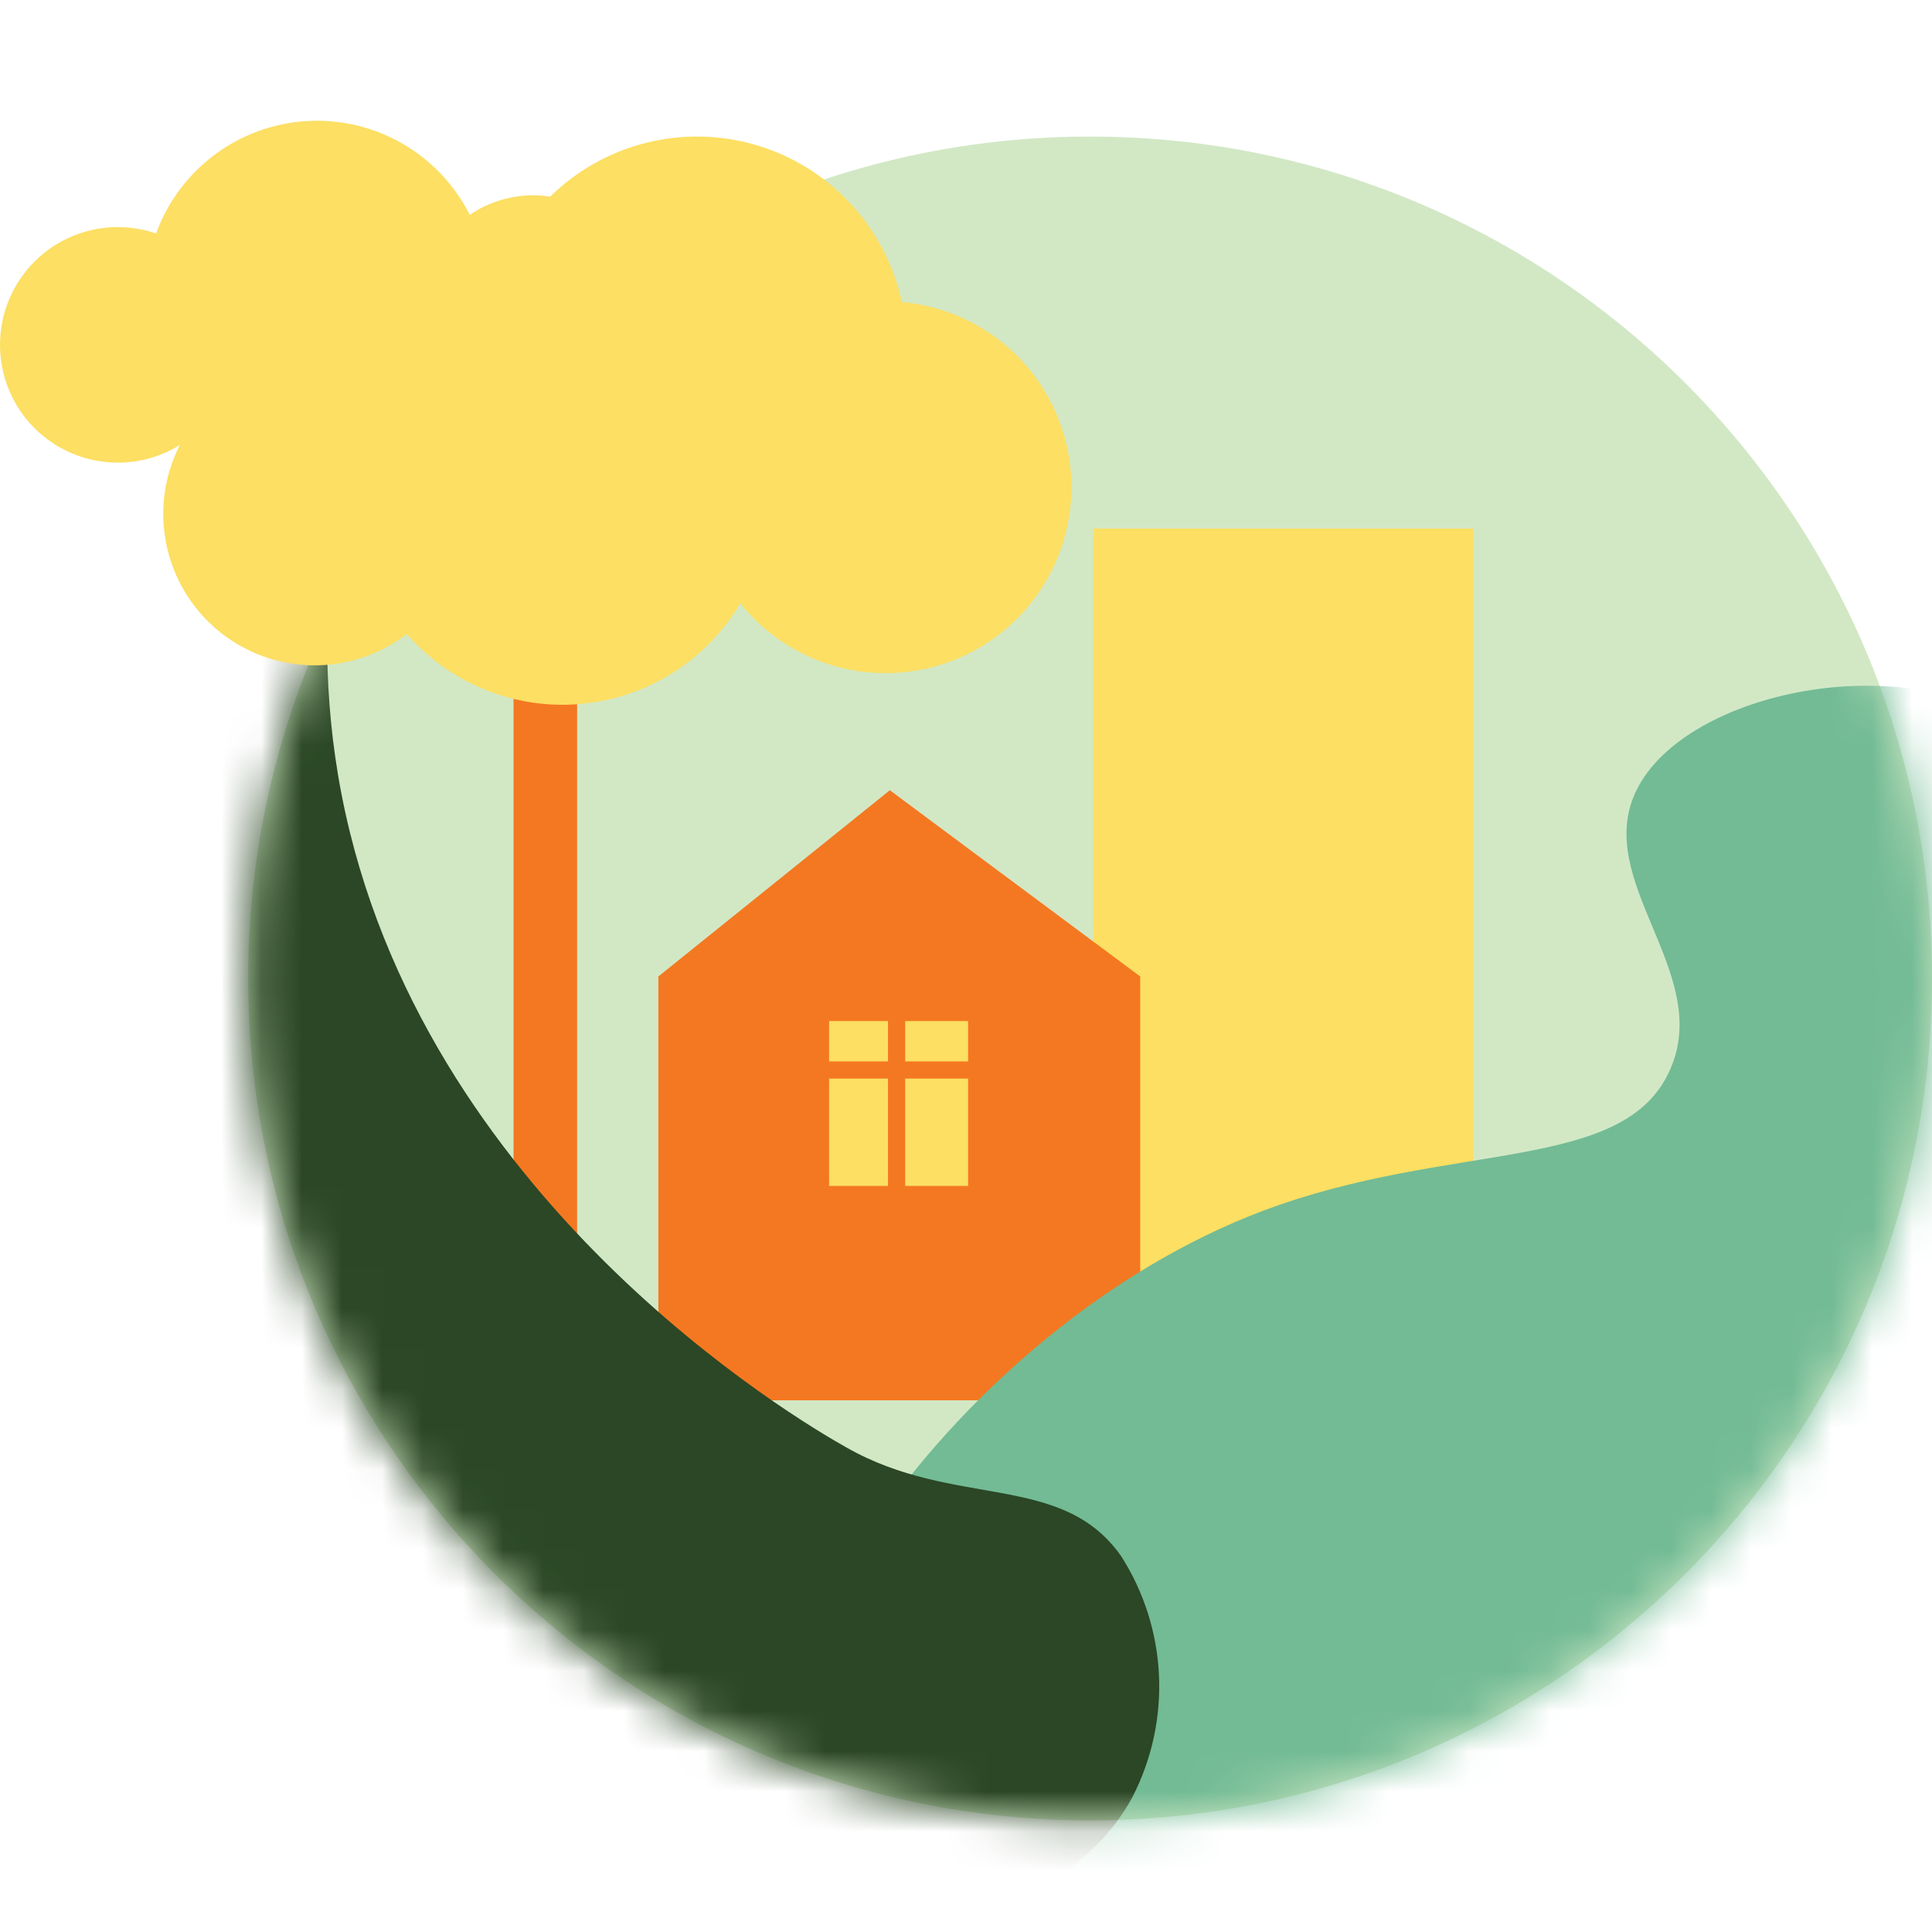
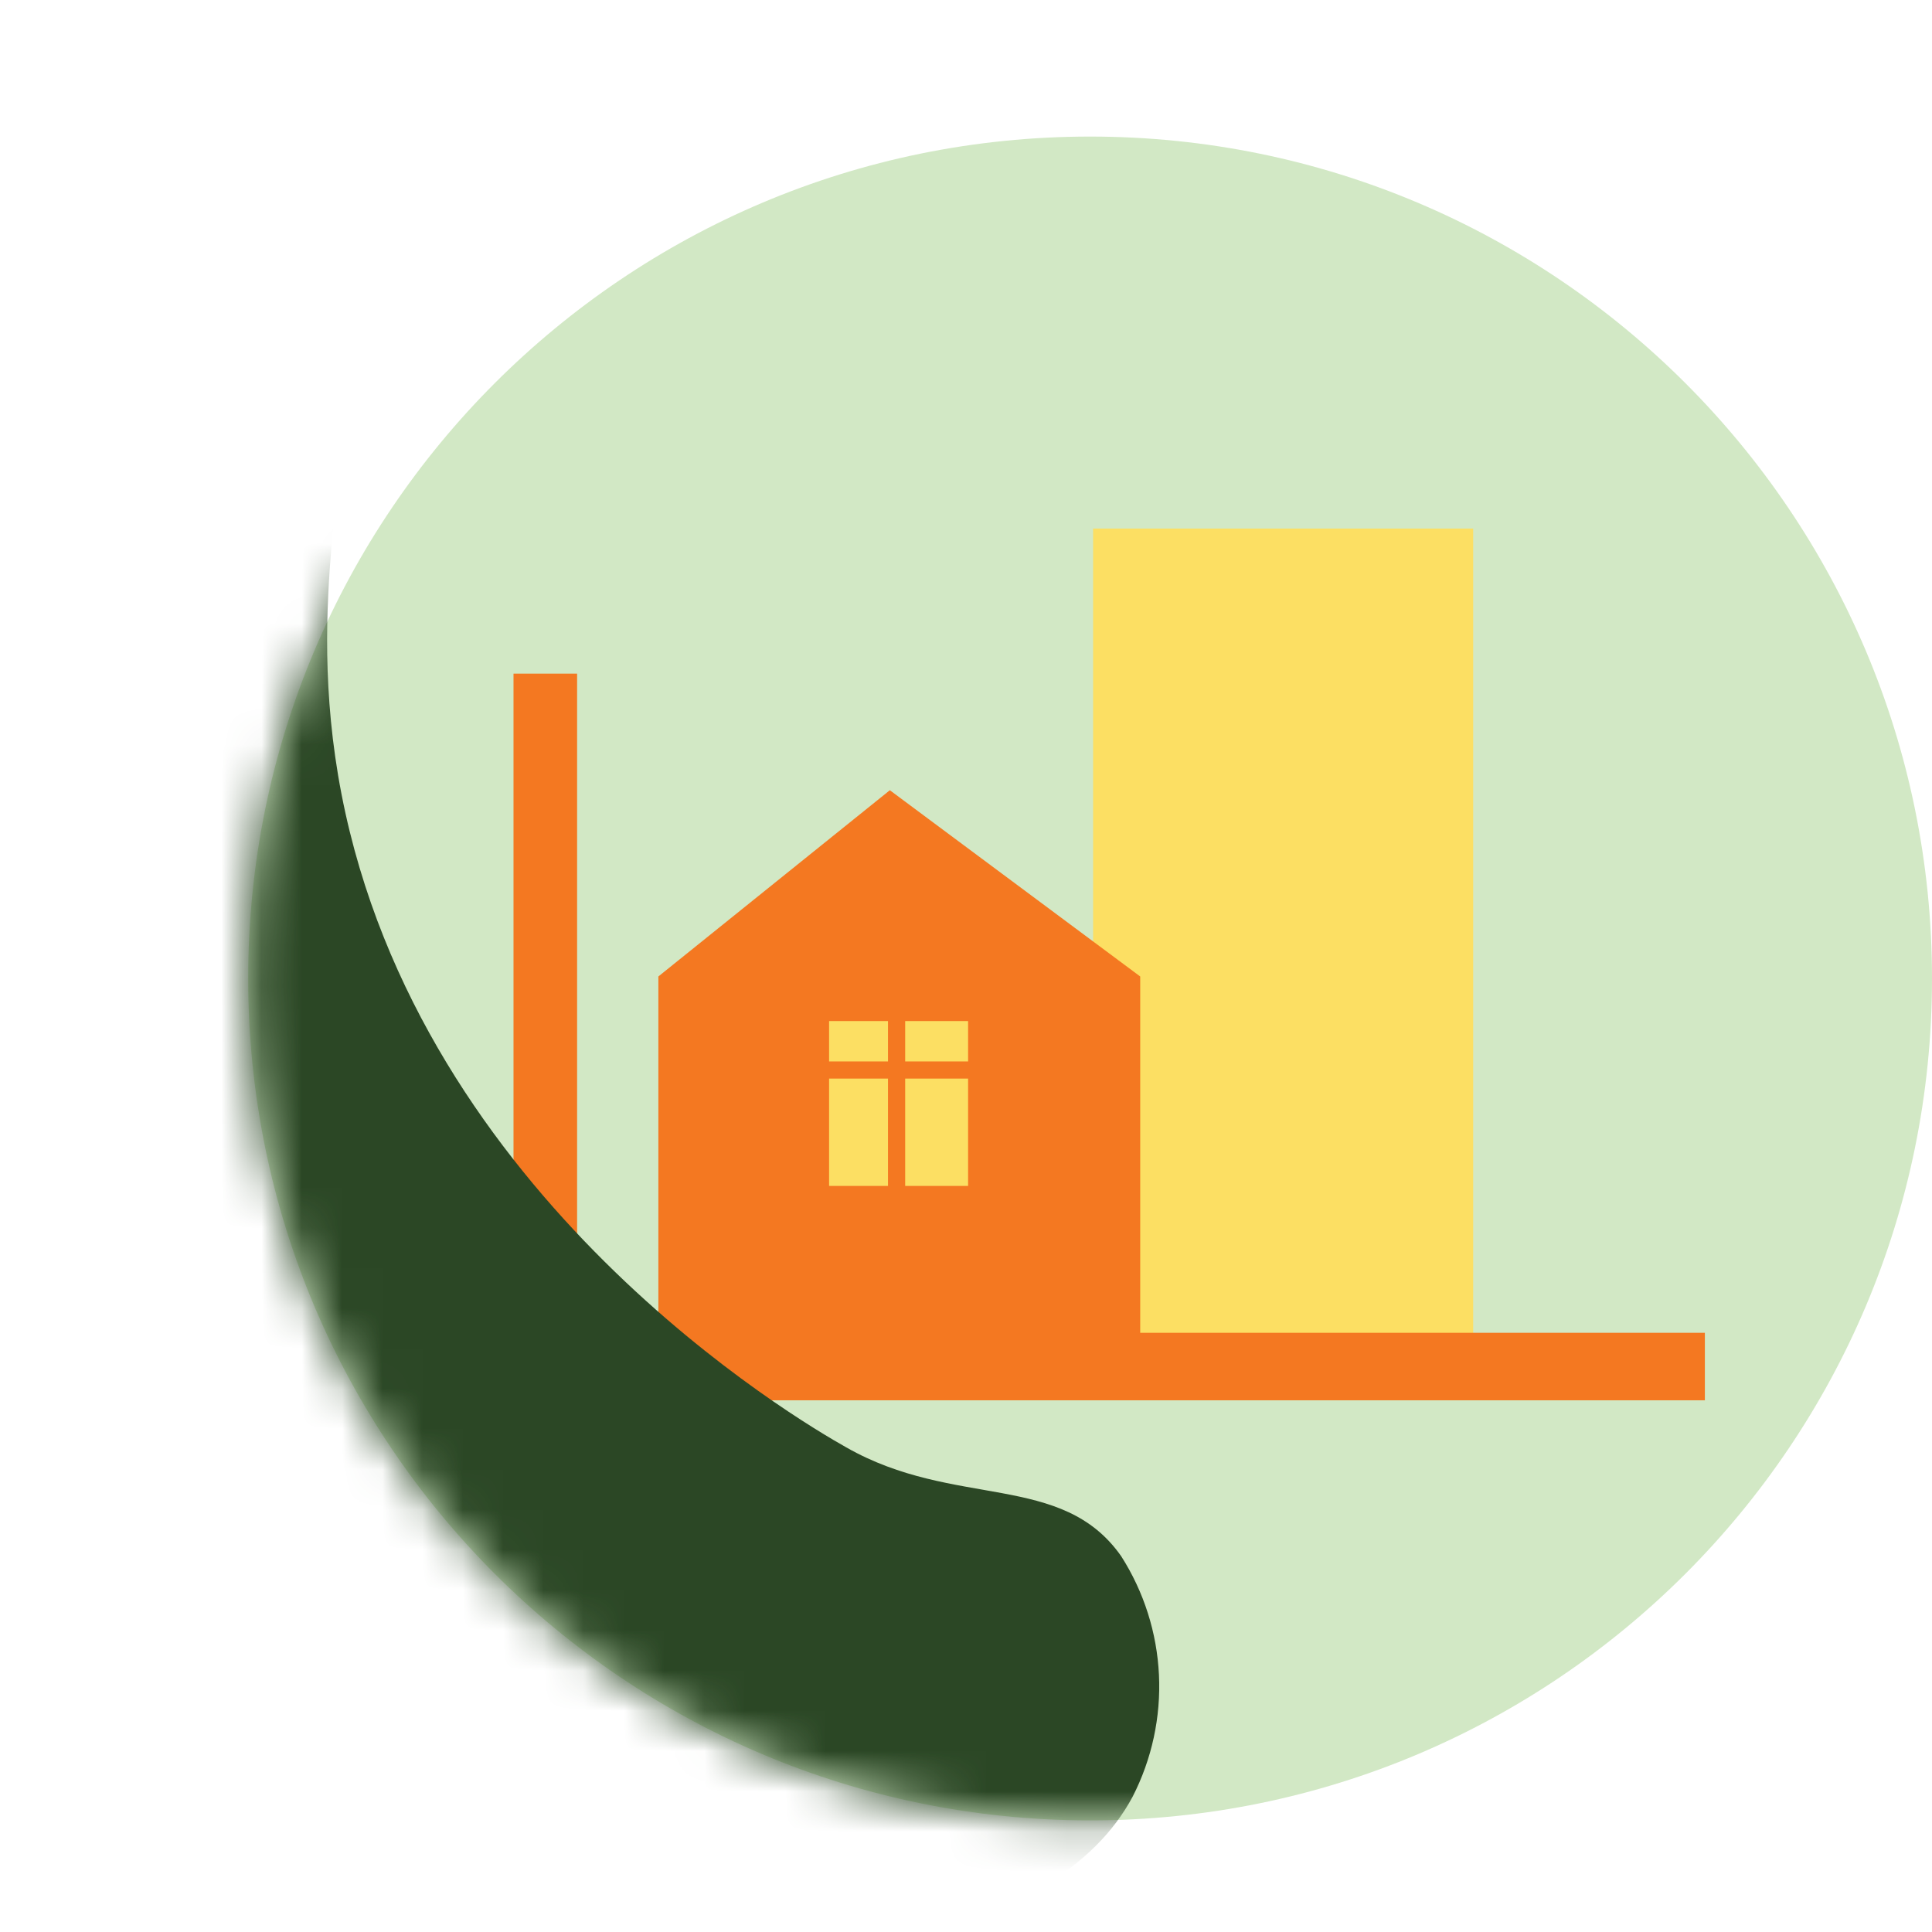
<svg xmlns="http://www.w3.org/2000/svg" width="48" height="48" viewBox="0 0 48 48" fill="none">
  <path d="M27.083 45.227C38.635 45.227 48 35.862 48 24.31C48 12.758 38.635 3.393 27.083 3.393C15.531 3.393 6.166 12.758 6.166 24.31C6.166 35.862 15.531 45.227 27.083 45.227Z" fill="#D2E8C5" />
  <path d="M36.601 13.132H27.158V33.703H36.601V13.132Z" fill="#FCDF63" />
  <path fill-rule="evenodd" clip-rule="evenodd" d="M16.357 24.26L22.108 19.633L28.328 24.26V33.519H16.357V24.26Z" fill="#F47821" />
  <path d="M14.338 16.736H12.758V34.84H14.338V16.736Z" fill="#F47821" />
  <path d="M24.052 25.368H20.599V29.464H24.052V25.368Z" fill="#FCDF63" />
  <path d="M42.357 33.113H13.251V34.79H42.357V33.113Z" fill="#F47821" />
  <path d="M24.989 26.371H19.563V26.797H24.989V26.371Z" fill="#F47821" />
  <path d="M22.489 24.628H22.062V30.614H22.489V24.628Z" fill="#F47821" />
  <mask id="mask0_3_1288" style="mask-type:alpha" maskUnits="userSpaceOnUse" x="6" y="3" width="42" height="43">
    <path d="M27.083 45.227C38.635 45.227 48 35.862 48 24.31C48 12.758 38.635 3.393 27.083 3.393C15.531 3.393 6.166 12.758 6.166 24.31C6.166 35.862 15.531 45.227 27.083 45.227Z" fill="#D2E8C5" />
  </mask>
  <g mask="url(#mask0_3_1288)">
-     <path fill-rule="evenodd" clip-rule="evenodd" d="M50.161 18.136C47.398 16.046 41.88 17.154 40.66 19.628C39.548 21.886 42.562 24.16 41.496 26.567C40.363 29.176 36.037 28.319 31.355 30.091C23.726 32.984 17.724 41.912 19.646 45.992C21.44 49.813 30.034 49.086 31.28 48.981C41.019 48.145 46.784 40.884 47.285 40.228C52.866 32.955 54.471 21.384 50.161 18.136Z" fill="#72BB95" />
    <path fill-rule="evenodd" clip-rule="evenodd" d="M2.09 22.868C2.947 16.347 6.889 10.562 8.068 10.913C8.95 11.18 7.503 14.675 8.486 19.737C10.438 29.769 19.797 35.27 21.026 35.96C23.718 37.494 26.381 36.558 27.856 38.664C28.421 39.549 28.744 40.565 28.794 41.613C28.844 42.661 28.618 43.704 28.14 44.638C26.234 48.203 20.131 48.914 16.043 47.911C6.876 45.654 0.757 33.072 2.09 22.868Z" fill="#2B4725" />
  </g>
-   <path d="M22.405 7.506C22.21 6.595 21.773 5.753 21.141 5.068C20.509 4.383 19.705 3.88 18.812 3.612C17.919 3.344 16.971 3.321 16.066 3.545C15.162 3.769 14.334 4.232 13.669 4.885C13.53 4.864 13.391 4.853 13.251 4.852C12.688 4.852 12.137 5.02 11.671 5.337C11.297 4.596 10.714 3.98 9.995 3.566C9.276 3.152 8.451 2.958 7.622 3.008C6.794 3.057 5.998 3.348 5.333 3.844C4.668 4.34 4.162 5.02 3.879 5.801C3.572 5.696 3.25 5.643 2.926 5.642C2.15 5.642 1.406 5.95 0.857 6.499C0.308 7.048 0 7.792 0 8.568C0 9.344 0.308 10.088 0.857 10.637C1.406 11.186 2.15 11.494 2.926 11.494C3.471 11.495 4.006 11.343 4.469 11.055C4.08 11.815 3.961 12.685 4.132 13.522C4.303 14.358 4.754 15.112 5.41 15.659C6.066 16.205 6.888 16.512 7.742 16.53C8.596 16.547 9.43 16.273 10.107 15.753C10.642 16.365 11.314 16.841 12.068 17.143C12.822 17.444 13.637 17.563 14.445 17.488C15.254 17.413 16.034 17.148 16.72 16.713C17.406 16.279 17.979 15.688 18.392 14.989C18.869 15.585 19.486 16.054 20.188 16.354C20.89 16.653 21.655 16.774 22.416 16.706C23.176 16.637 23.907 16.382 24.544 15.961C25.182 15.541 25.705 14.969 26.067 14.297C26.429 13.626 26.619 12.874 26.62 12.111C26.621 11.348 26.433 10.596 26.072 9.923C25.712 9.25 25.19 8.677 24.553 8.256C23.917 7.834 23.186 7.576 22.426 7.506H22.405Z" fill="#FCDF63" />
</svg>